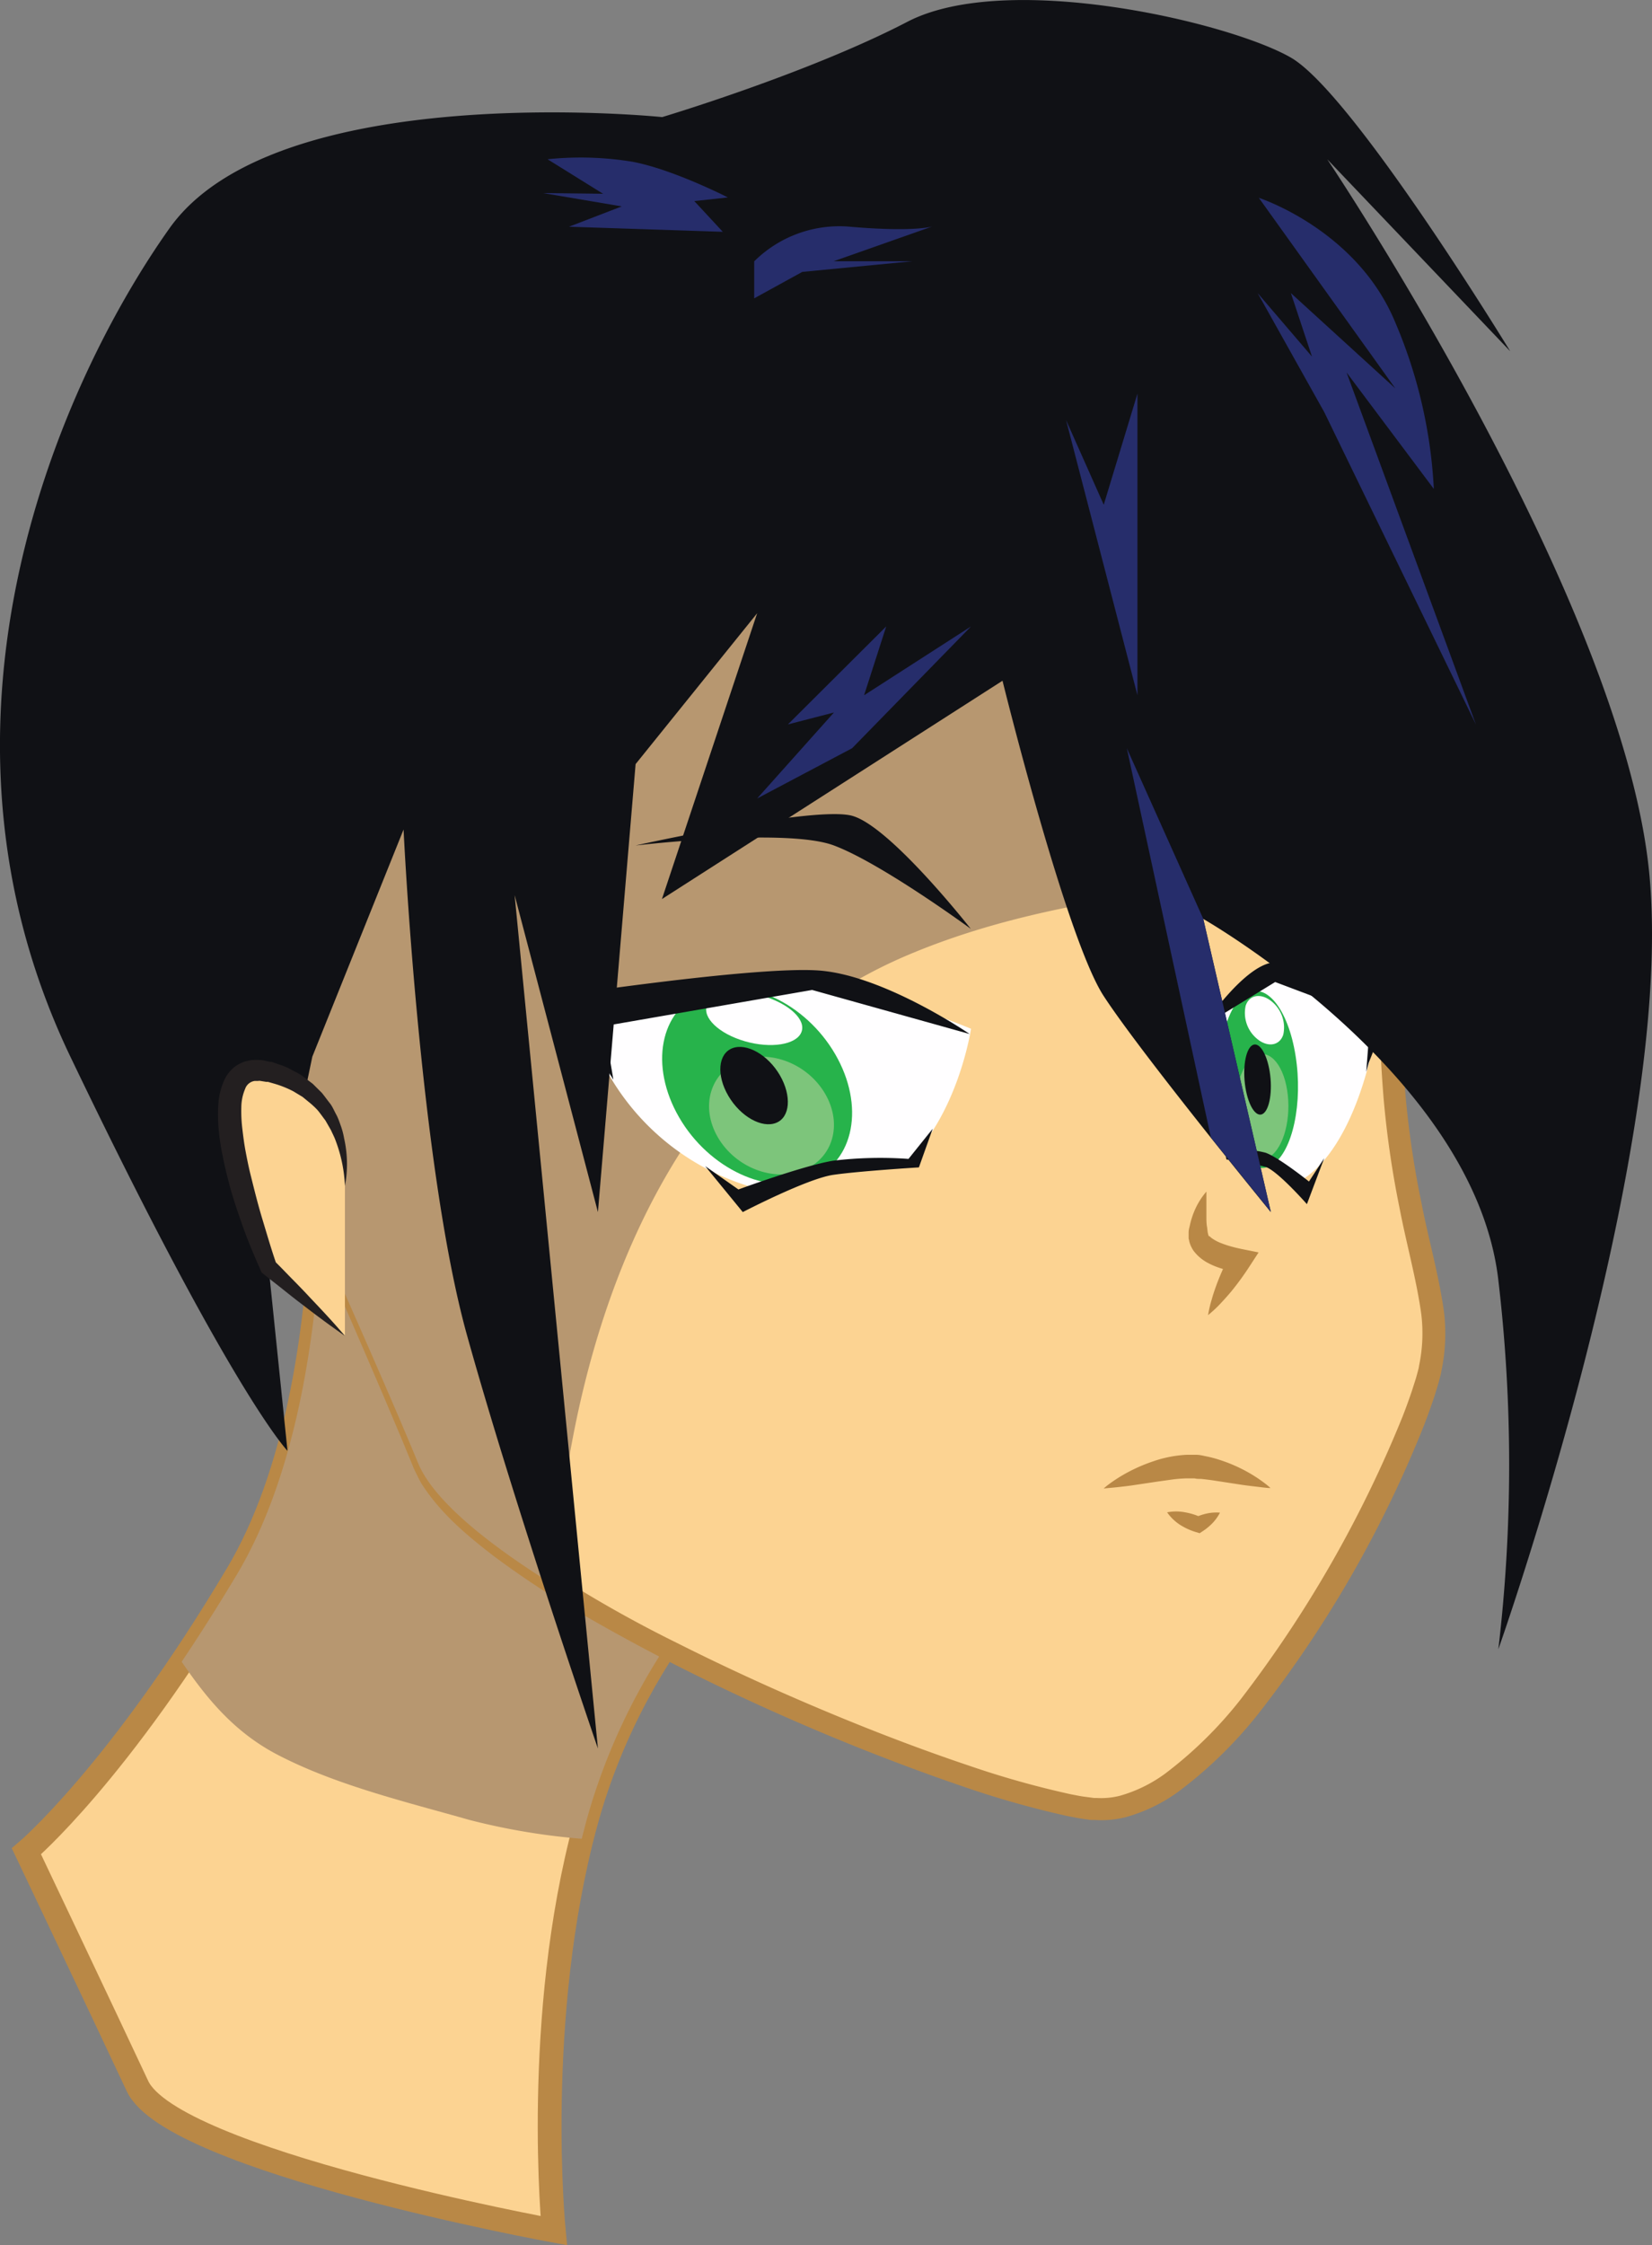
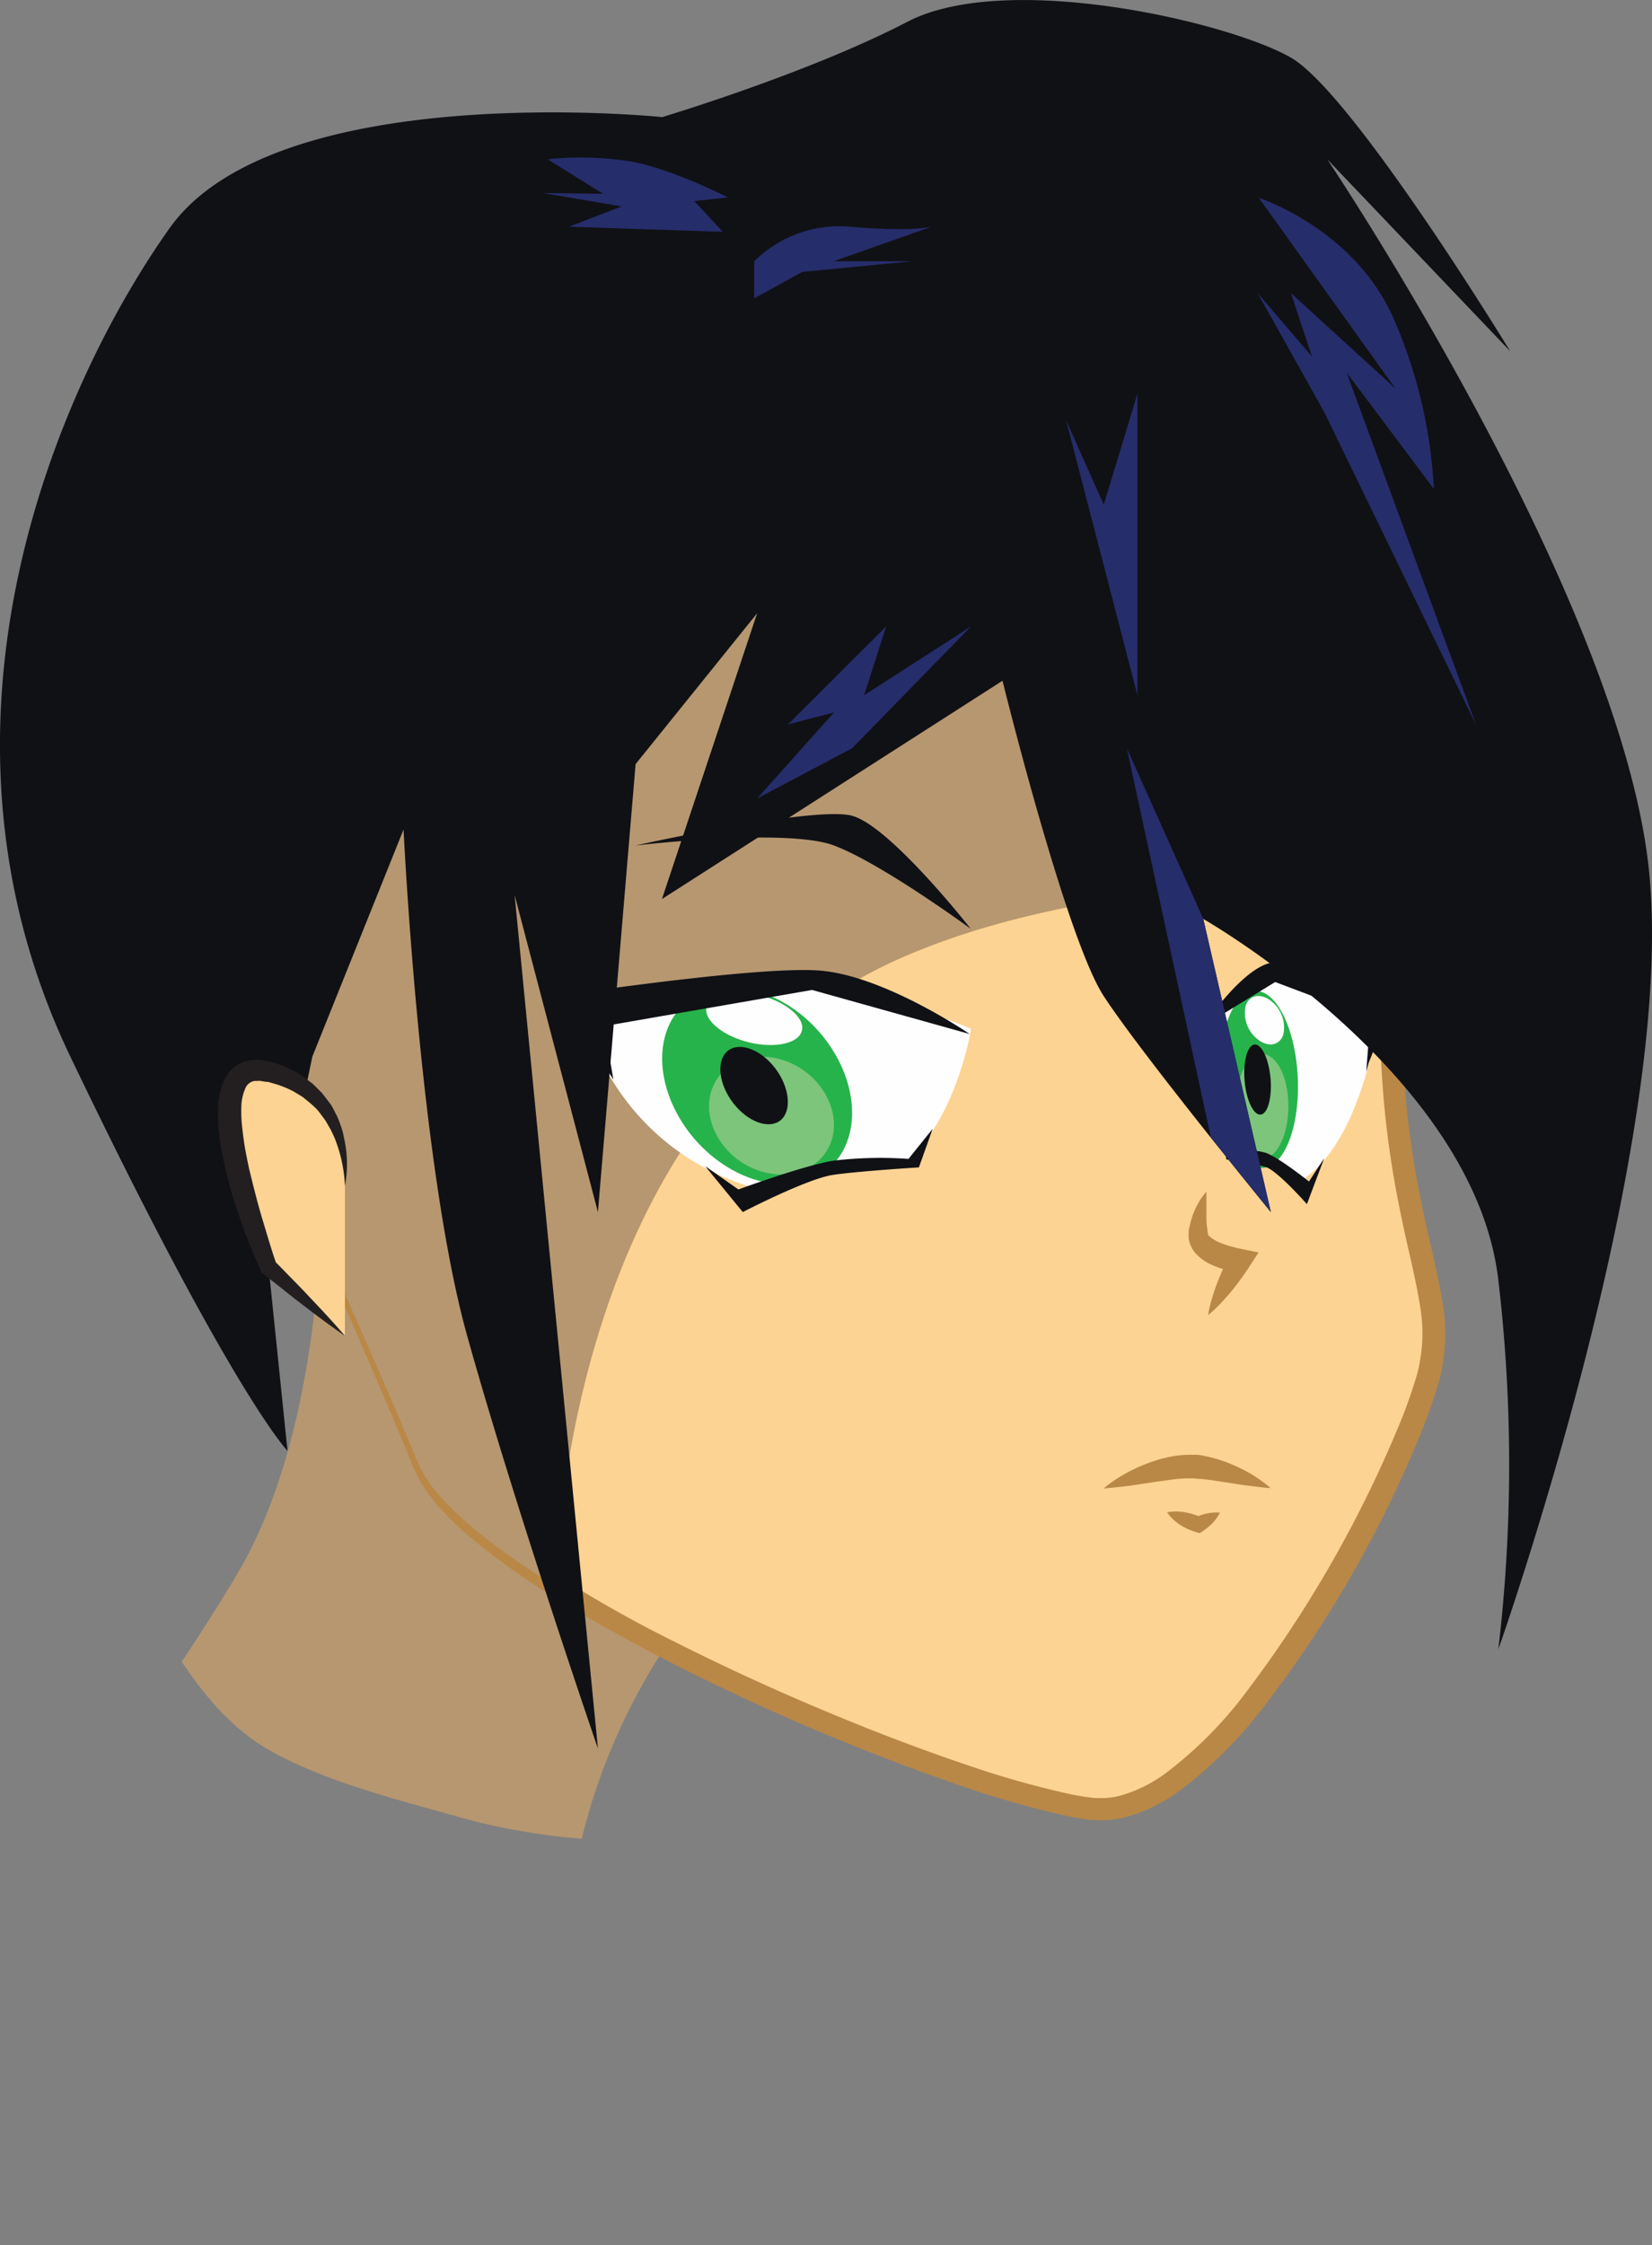
<svg xmlns="http://www.w3.org/2000/svg" id="Layer_1" data-name="Layer 1" viewBox="0 0 208.24 282.81">
  <rect x="0" y="0" width="208.24" height="282.81" fill="#808080" stroke="none" />
  <defs>
    <style>.cls-3{fill:#fcd392}.cls-2{fill:#b79770}.cls-4{fill:#b98846}.cls-5{fill:#fffeff}.cls-6{fill:#27b34b}.cls-7{fill:#7dc57b}.cls-8{fill:#101115}.cls-10{fill:#262d6b}</style>
  </defs>
-   <path d="M66.58 160.1l30.67 31.89s-16.82 13.26-23.45 37.76-4 51.23-4 51.23-48.06-8.8-52.47-18.21-14-29.57-14-29.57 11.63-9.81 26.57-34.9 10.14-70 10.14-70z" stroke="#b98846" stroke-miterlimit="10" stroke-width="3" fill="#fcd392" />
  <path class="cls-2" d="M142.53 264.07c3.26 4.79 6.78 9 12.25 11.8 7.33 3.78 16.09 5.87 24 8.12a83.22 83.22 0 0014.18 2.38l.48-1.87c6.63-24.52 23.45-37.76 23.45-37.76l-30.67-31.89-26.58-31.78s4.8 44.9-10.14 70c-2.43 4.05-4.76 7.71-6.97 11z" transform="translate(-119.63 -54.75)" />
-   <path class="cls-3" d="M154.84 104.51s20-31.61 58.36-29.58 89.94 13.78 83.4 72.66 6.51 66.43 3.23 79.83-25.74 56.9-42.33 55.18-78.21-27.47-84.69-43.22-25.76-58.2-25.76-58.2-12.56-30.86-8.85-51.88 16.64-24.79 16.64-24.79z" transform="translate(-119.63 -54.75)" />
+   <path class="cls-3" d="M154.84 104.51s20-31.61 58.36-29.58 89.94 13.78 83.4 72.66 6.51 66.43 3.23 79.83-25.74 56.9-42.33 55.18-78.21-27.47-84.69-43.22-25.76-58.2-25.76-58.2-12.56-30.86-8.85-51.88 16.64-24.79 16.64-24.79" transform="translate(-119.63 -54.75)" />
  <path class="cls-4" d="M154.84 104.51a48.91 48.91 0 014-5.34 73.59 73.59 0 0113.83-12.79 63.22 63.22 0 0135.73-12.14c1.52-.09 3.05 0 4.61 0s3.11.14 4.7.25a177.26 177.26 0 0119.91 2.35 119.56 119.56 0 0121.1 5.64 88.53 88.53 0 0110.52 4.81 66 66 0 019.92 6.7 50.84 50.84 0 018.55 8.91 48.41 48.41 0 016.3 11 62.59 62.59 0 014.4 25.57c0 1.1 0 2.21-.1 3.32l-.27 3.32c-.16 2.19-.4 4.38-.6 6.58s-.45 4.41-.59 6.61l-.41 6.63a192.19 192.19 0 00.37 26.91 118.78 118.78 0 002 13.44c.86 4.48 2.15 8.86 2.83 13.65a22.82 22.82 0 01-.29 7.38l-.09.49-.11.42-.22.84-.54 1.74c-.38 1.13-.78 2.24-1.2 3.34a147.3 147.3 0 01-20.91 36.44 54.23 54.23 0 01-10.16 9.89 20.62 20.62 0 01-6.64 3.19 12.39 12.39 0 01-3.86.34h-.49l-.42-.06-.85-.12c-.58-.09-1.18-.22-1.76-.33a118.81 118.81 0 01-13.29-3.78c-4.31-1.47-8.55-3.06-12.73-4.72q-12.52-5-24.24-11-5.84-3-11.41-6.25a110.39 110.39 0 01-10.69-7.08c-3.36-2.59-6.64-5.35-9-9.06-.28-.48-.52-1-.77-1.5s-.4-.95-.61-1.43l-1.16-2.81-2.34-5.53c-6.27-14.65-12.38-28.43-18-41.14l-2.1-4.72-1-2.32-.26-.58c-.11-.26-.16-.41-.25-.62l-.45-1.19c-1.16-3.14-2.18-6.25-3.1-9.3a149.93 149.93 0 01-4.13-17.6 87.71 87.71 0 01-1.44-15.86 47.92 47.92 0 012.11-13.32 37.24 37.24 0 014.53-9.88 26.69 26.69 0 015.33-6 21 21 0 014.17-2.7 10.8 10.8 0 011.57-.59zm0 0a10.79 10.79 0 00-1.56.68 20.92 20.92 0 00-4.08 2.81 26.43 26.43 0 00-5.14 6.06 38 38 0 00-4.26 9.84 47.22 47.22 0 00-1.8 13.15 86.76 86.76 0 001.59 15.64 148.66 148.66 0 004.41 17.37c1 3 2 6.07 3.19 9.17l.45 1.15.22.55.26.57 1.06 2.31 2.15 4.69c5.79 12.66 12.06 26.37 18.5 41l2.41 5.53 1.19 2.8c.2.45.39 1 .61 1.37s.4.82.65 1.22c2.08 3.18 5.24 5.86 8.53 8.31a156.92 156.92 0 0021.8 13c7.73 3.89 15.78 7.48 24.06 10.77 4.14 1.64 8.35 3.2 12.61 4.63a116.55 116.55 0 0012.94 3.64c.54.1 1.05.21 1.61.29l.85.11.42.06h.35a9.59 9.59 0 002.95-.28 17.86 17.86 0 005.68-2.78 51.53 51.53 0 009.55-9.39 152 152 0 0020.42-35.67c.41-1.06.8-2.13 1.16-3.2l.5-1.57.23-.84.11-.42.06-.36a19.89 19.89 0 00.27-6.41c-.6-4.38-1.88-8.88-2.75-13.43a121.62 121.62 0 01-2-13.75 194.86 194.86 0 01-.28-27.32l.44-6.72c.15-2.23.41-4.42.61-6.63s.45-4.39.62-6.57l.27-3.22c.09-1.07.07-2.15.11-3.22a61.43 61.43 0 00-4.07-24.59 46 46 0 00-5.89-10.55 48.59 48.59 0 00-8.1-8.62 63.86 63.86 0 00-9.52-6.59A86.56 86.56 0 00258 84.28a117.79 117.79 0 00-20.72-5.78 185.4 185.4 0 00-19.7-2.57c-3.16-.26-6.22-.47-9.19-.43A62.24 62.24 0 00173 86.86a75.59 75.59 0 00-14 12.42 48.88 48.88 0 00-4.16 5.23z" transform="translate(-119.63 -54.75)" />
  <path class="cls-2" d="M191 240.69c4.19-27.08 16.5-54.37 43-65.61 19.23-8.16 40.34-8.46 60.72-12 .3-4.83.75-10.08 1.39-15.84 6.54-58.88-45.08-70.63-83.4-72.66s-58.36 29.58-58.36 29.58-12.93 3.77-16.64 24.78 8.85 51.88 8.85 51.88 19.28 42.45 25.76 58.2c1.89 4.6 8.5 10.06 17.32 15.53a123.45 123.45 0 011.36-13.86z" transform="translate(-119.63 -54.75)" />
  <path class="cls-3" d="M271.7 204.85a16 16 0 00-1 5.25c0 2.75 5.25 3.41 5.25 3.41l-4 6.91" transform="translate(-119.63 -54.75)" />
  <path class="cls-4" d="M271.7 204.85v3.07c0 .49 0 1 .09 1.43l.08.69c0-.14.11.59.17.4 0 0 .11.07.18.15a3.06 3.06 0 00.36.26 5.12 5.12 0 001 .5 12.25 12.25 0 001.23.41l.65.17.63.14 2.19.44-1.12 1.72a35.57 35.57 0 01-2.36 3.24c-.44.52-.87 1-1.36 1.52a15.6 15.6 0 01-1.53 1.42 15.6 15.6 0 01.47-2c.18-.66.41-1.3.64-1.94a35.56 35.56 0 011.64-3.67l1.07 2.16c-.33 0-.58-.07-.87-.12s-.55-.11-.82-.18a9.44 9.44 0 01-1.63-.57 7.56 7.56 0 01-.81-.42 5.73 5.73 0 01-.79-.58 5.34 5.34 0 01-.73-.79 3.77 3.77 0 01-.54-1.18c0-.12-.06-.24-.08-.36V210c0-.28.07-.55.14-.82a10 10 0 01.46-1.57 9.19 9.19 0 011.64-2.76z" transform="translate(-119.63 -54.75)" />
  <path class="cls-5" d="M220.26 178.68c-9-.26-26.81 4.51-26.81 4.51a30.74 30.74 0 0023.47 21.71 21.44 21.44 0 016.25-2.32c2.46-.48 5.1-.25 7.53-.87a5 5 0 012.65 0c7-6.06 8.68-17.37 8.68-17.37s-12.73-5.4-21.77-5.66z" transform="translate(-119.63 -54.75)" />
  <path class="cls-6" d="M224.91 187.54c3.76 6.48 2.41 13.51-3 15.71S209 202 205.23 195.49s-2.41-13.51 3-15.71 12.92 1.28 16.68 7.76z" transform="translate(-119.63 -54.75)" />
  <path class="cls-7" d="M223.65 192.54c2.21 3.81 1 8.11-2.77 9.62s-8.56-.35-10.77-4.16-1-8.11 2.77-9.62 8.56.35 10.77 4.16z" transform="translate(-119.63 -54.75)" />
  <path class="cls-8" d="M217.94 190.2c1.51 2.61 1.29 5.31-.5 6s-4.47-.8-6-3.41-1.29-5.31.5-6 4.49.81 6 3.41z" transform="translate(-119.63 -54.75)" />
  <path class="cls-5" d="M215.88 180.23c3.28 1 5.41 3 4.76 4.56s-3.84 2.07-7.12 1.12-5.41-3-4.76-4.56 3.84-2.07 7.12-1.12z" transform="translate(-119.63 -54.75)" />
  <path class="cls-8" d="M196.95 190.75L195.8 184l26.2-4.55 19.86 5.55s-10.79-7.4-19-8-34.63 3.45-34.63 3.45l8 9.15M208.52 201.64l4.19 2.94s8.18-3 11.92-3.62a50 50 0 019.52-.23l3.05-3.8-1.74 4.87s-7.5.46-10.8.94-11.4 4.69-11.4 4.69z" transform="translate(-119.63 -54.75)" />
  <path class="cls-5" d="M281.19 177.68c4.13-.26 12.26 4.51 12.26 4.51-1.45 10.63-5.45 19.44-10.74 21.71a7.92 7.92 0 00-2.86-2.32c-1.13-.48-2.33-.25-3.44-.87a1.11 1.11 0 00-1.21 0c-3.2-6.06-4-17.37-4-17.37s5.85-5.4 9.99-5.66z" transform="translate(-119.63 -54.75)" />
  <path class="cls-6" d="M282.94 187.73c.95 5.92-.36 12.06-2.92 13.73s-5.4-1.78-6.35-7.7.33-12.06 2.92-13.76 5.41 1.81 6.35 7.73z" transform="translate(-119.63 -54.75)" />
  <path class="cls-7" d="M281.88 192.08c.56 3.48-.42 7.22-2.18 8.37s-3.64-.74-4.19-4.22.42-7.22 2.18-8.37 3.64.75 4.19 4.22z" transform="translate(-119.63 -54.75)" />
  <path class="cls-8" d="M279.68 189.74c.38 2.38 0 4.75-.84 5.3s-1.84-.93-2.22-3.31 0-4.75.84-5.3 1.84.93 2.22 3.31z" transform="translate(-119.63 -54.75)" />
  <path class="cls-5" d="M279.82 180.81a4.23 4.23 0 011.57 4.27c-.44 1.35-1.86 1.63-3.17.63a4.23 4.23 0 01-1.57-4.27c.44-1.35 1.86-1.63 3.17-.63z" transform="translate(-119.63 -54.75)" />
  <path class="cls-8" d="M291.85 189.75l.52-6.78-12-4.52-9.06 5.55s4.93-7.4 8.67-8 15.83 3.45 15.83 3.45l-3.64 9.15M286.55 200.64l-1.92 2.94s-3.74-3-5.45-3.62a10.56 10.56 0 00-4.35-.23l-1.4-3.8.79 4.87a41.88 41.88 0 014.94.94c1.51.48 5.21 4.69 5.21 4.69zM199.75 161.25s19-2.25 25 0 17.25 10.5 17.25 10.5-10.2-13-15-14.25-27.25 3.75-27.25 3.75zM271.31 170.5s8.44-7.25 13.94-9.5a22.78 22.78 0 0110.25-1.69l-10 3.44z" transform="translate(-119.63 -54.75)" />
  <path class="cls-3" d="M258.75 242.25s6.75-2.75 10.75-2.75 10.32 2.75 10.32 2.75" transform="translate(-119.63 -54.75)" />
  <path class="cls-4" d="M258.75 242.25a9.14 9.14 0 01.77-.62 19.44 19.44 0 012.17-1.37 21.06 21.06 0 013.32-1.44 15.13 15.13 0 014.25-.82h1.12c.39 0 .82.09 1.16.17a14.65 14.65 0 012 .53 19.49 19.49 0 013.33 1.46 18.3 18.3 0 012.15 1.4 8.72 8.72 0 01.76.63s-.37 0-1-.08-1.48-.17-2.5-.31l-3.39-.52c-.61-.1-1.23-.17-1.84-.24-.32 0-.57 0-.86-.07H269.26a17.39 17.39 0 00-1.82.14l-1.86.26-3.41.51c-1 .13-1.89.23-2.5.28s-.92.09-.92.09z" transform="translate(-119.63 -54.75)" />
  <path class="cls-3" d="M147.13 190.5l3.94 1.5 2.74-1.5" />
  <path class="cls-4" d="M266.75 245.25a5.9 5.9 0 012.27 0 8.11 8.11 0 012 .62l-.82.06a7.36 7.36 0 011.5-.52 5.6 5.6 0 011.71-.12 5.6 5.6 0 01-1 1.38 7.36 7.36 0 01-1.24 1l-.32.21-.5-.15a8.11 8.11 0 01-1.93-.88 5.9 5.9 0 01-1.67-1.6z" transform="translate(-119.63 -54.75)" />
  <path class="cls-8" d="M246 140.5s8 32.42 12.75 39.71 21.07 27.22 21.07 27.22l-8.52-36.93s34.2 19.5 37.2 45.5a198.8 198.8 0 010 46.5s22.5-63.45 19-98-40.57-89.69-40.57-89.69L310 99s-19.82-32.5-27.66-37S246.5 51 234 57.5s-30.9 12-30.9 12-48.6-5-62.1 14-32.93 61.76-12.5 104.35 27.37 49.65 27.37 49.65l-2.39-23.21 5.52-26.44 11.5-28.61s2 42.17 8 63.71S195 275 195 275l-10.5-107.5 10.5 39.93 4.75-56.43 15.32-19-12 36z" transform="translate(-119.63 -54.75)" />
  <path class="cls-3" d="M163.11 204.15s1.41-11.66-9.63-14.42 0 24.57 0 24.57l9.63 8.67" transform="translate(-119.63 -54.75)" />
  <path d="M163.11 204.15a18.3 18.3 0 00-1.18-5.74c-.16-.45-.39-.87-.58-1.3l-.7-1.22c-.28-.37-.55-.75-.83-1.11s-.63-.67-1-1l-1.05-.86-1.16-.7a13 13 0 00-2.53-1l-.66-.19h-.29.08l-.37-.06-.37-.06a.77.77 0 00-.3 0h-.43a1.49 1.49 0 00-1.21 1 6 6 0 00-.48 2.3 18.05 18.05 0 00.13 2.75c.11.93.23 1.88.41 2.83s.37 1.9.6 2.84c.47 1.89.94 3.8 1.51 5.68s1.12 3.79 1.76 5.63l-.28-.39c.78.75 1.52 1.54 2.28 2.31s1.51 1.54 2.25 2.34c1.49 1.57 3 3.17 4.38 4.81-1.79-1.24-3.53-2.53-5.24-3.85-.87-.65-1.71-1.32-2.56-2s-1.71-1.33-2.53-2l-.16-.13-.11-.26c-.82-1.86-1.61-3.7-2.28-5.61s-1.33-3.82-1.82-5.79c-.26-1-.49-2-.69-3a29.86 29.86 0 01-.48-3.08 20.92 20.92 0 01-.08-3.22 8.66 8.66 0 01.86-3.47 4.4 4.4 0 011.41-1.61 5.06 5.06 0 011-.5 7.7 7.7 0 011-.21 8.38 8.38 0 011.06 0 2 2 0 01.44.06l.37.08.37.08H153.86l.19.07.77.27a7.69 7.69 0 011.49.63c.48.27 1 .49 1.42.8l1.32 1 1.16 1.15c.34.42.66.87 1 1.3s.53.93.79 1.4.43 1 .6 1.47.31 1 .4 1.52a14.86 14.86 0 01.11 6.04z" transform="translate(-119.63 -54.75)" fill="#231f20" />
  <path class="cls-10" d="M278.31 79.67s12.36 4 17.19 15.67a61.32 61.32 0 014.87 21l-11-14.67 16.3 44.33-19.11-39.33-8.4-15 6.85 8-2.66-8 13.16 12z" transform="translate(-119.63 -54.75)" />
  <path class="cls-10" d="M134.38 52.91l9 34.67v-38l-4.25 14-4.75-10.67zM151.68 115.75l-9.64-21.5 10.6 49.05 7.56 9.37-8.52-36.92z" />
  <path class="cls-10" d="M211.38 79.62s-6.85-3.51-12-4.49a40.32 40.32 0 00-10.73-.32l7 4.35-7.56-.09 9.91 1.68-6.65 2.56 19.39.64-3.59-3.87zM214.7 87.67a15.24 15.24 0 0112.3-4.34c8 .67 10.17-.06 10.17-.06l-12.46 4.39h9.92L220.76 89l-6.06 3.33z" transform="translate(-119.63 -54.75)" />
  <path class="cls-10" d="M122.4 78.91l-14.99 15.34-11.97 6.33 9.68-10.83-5.8 1.5 12.39-12.34-2.79 8.67 13.48-8.67z" />
</svg>